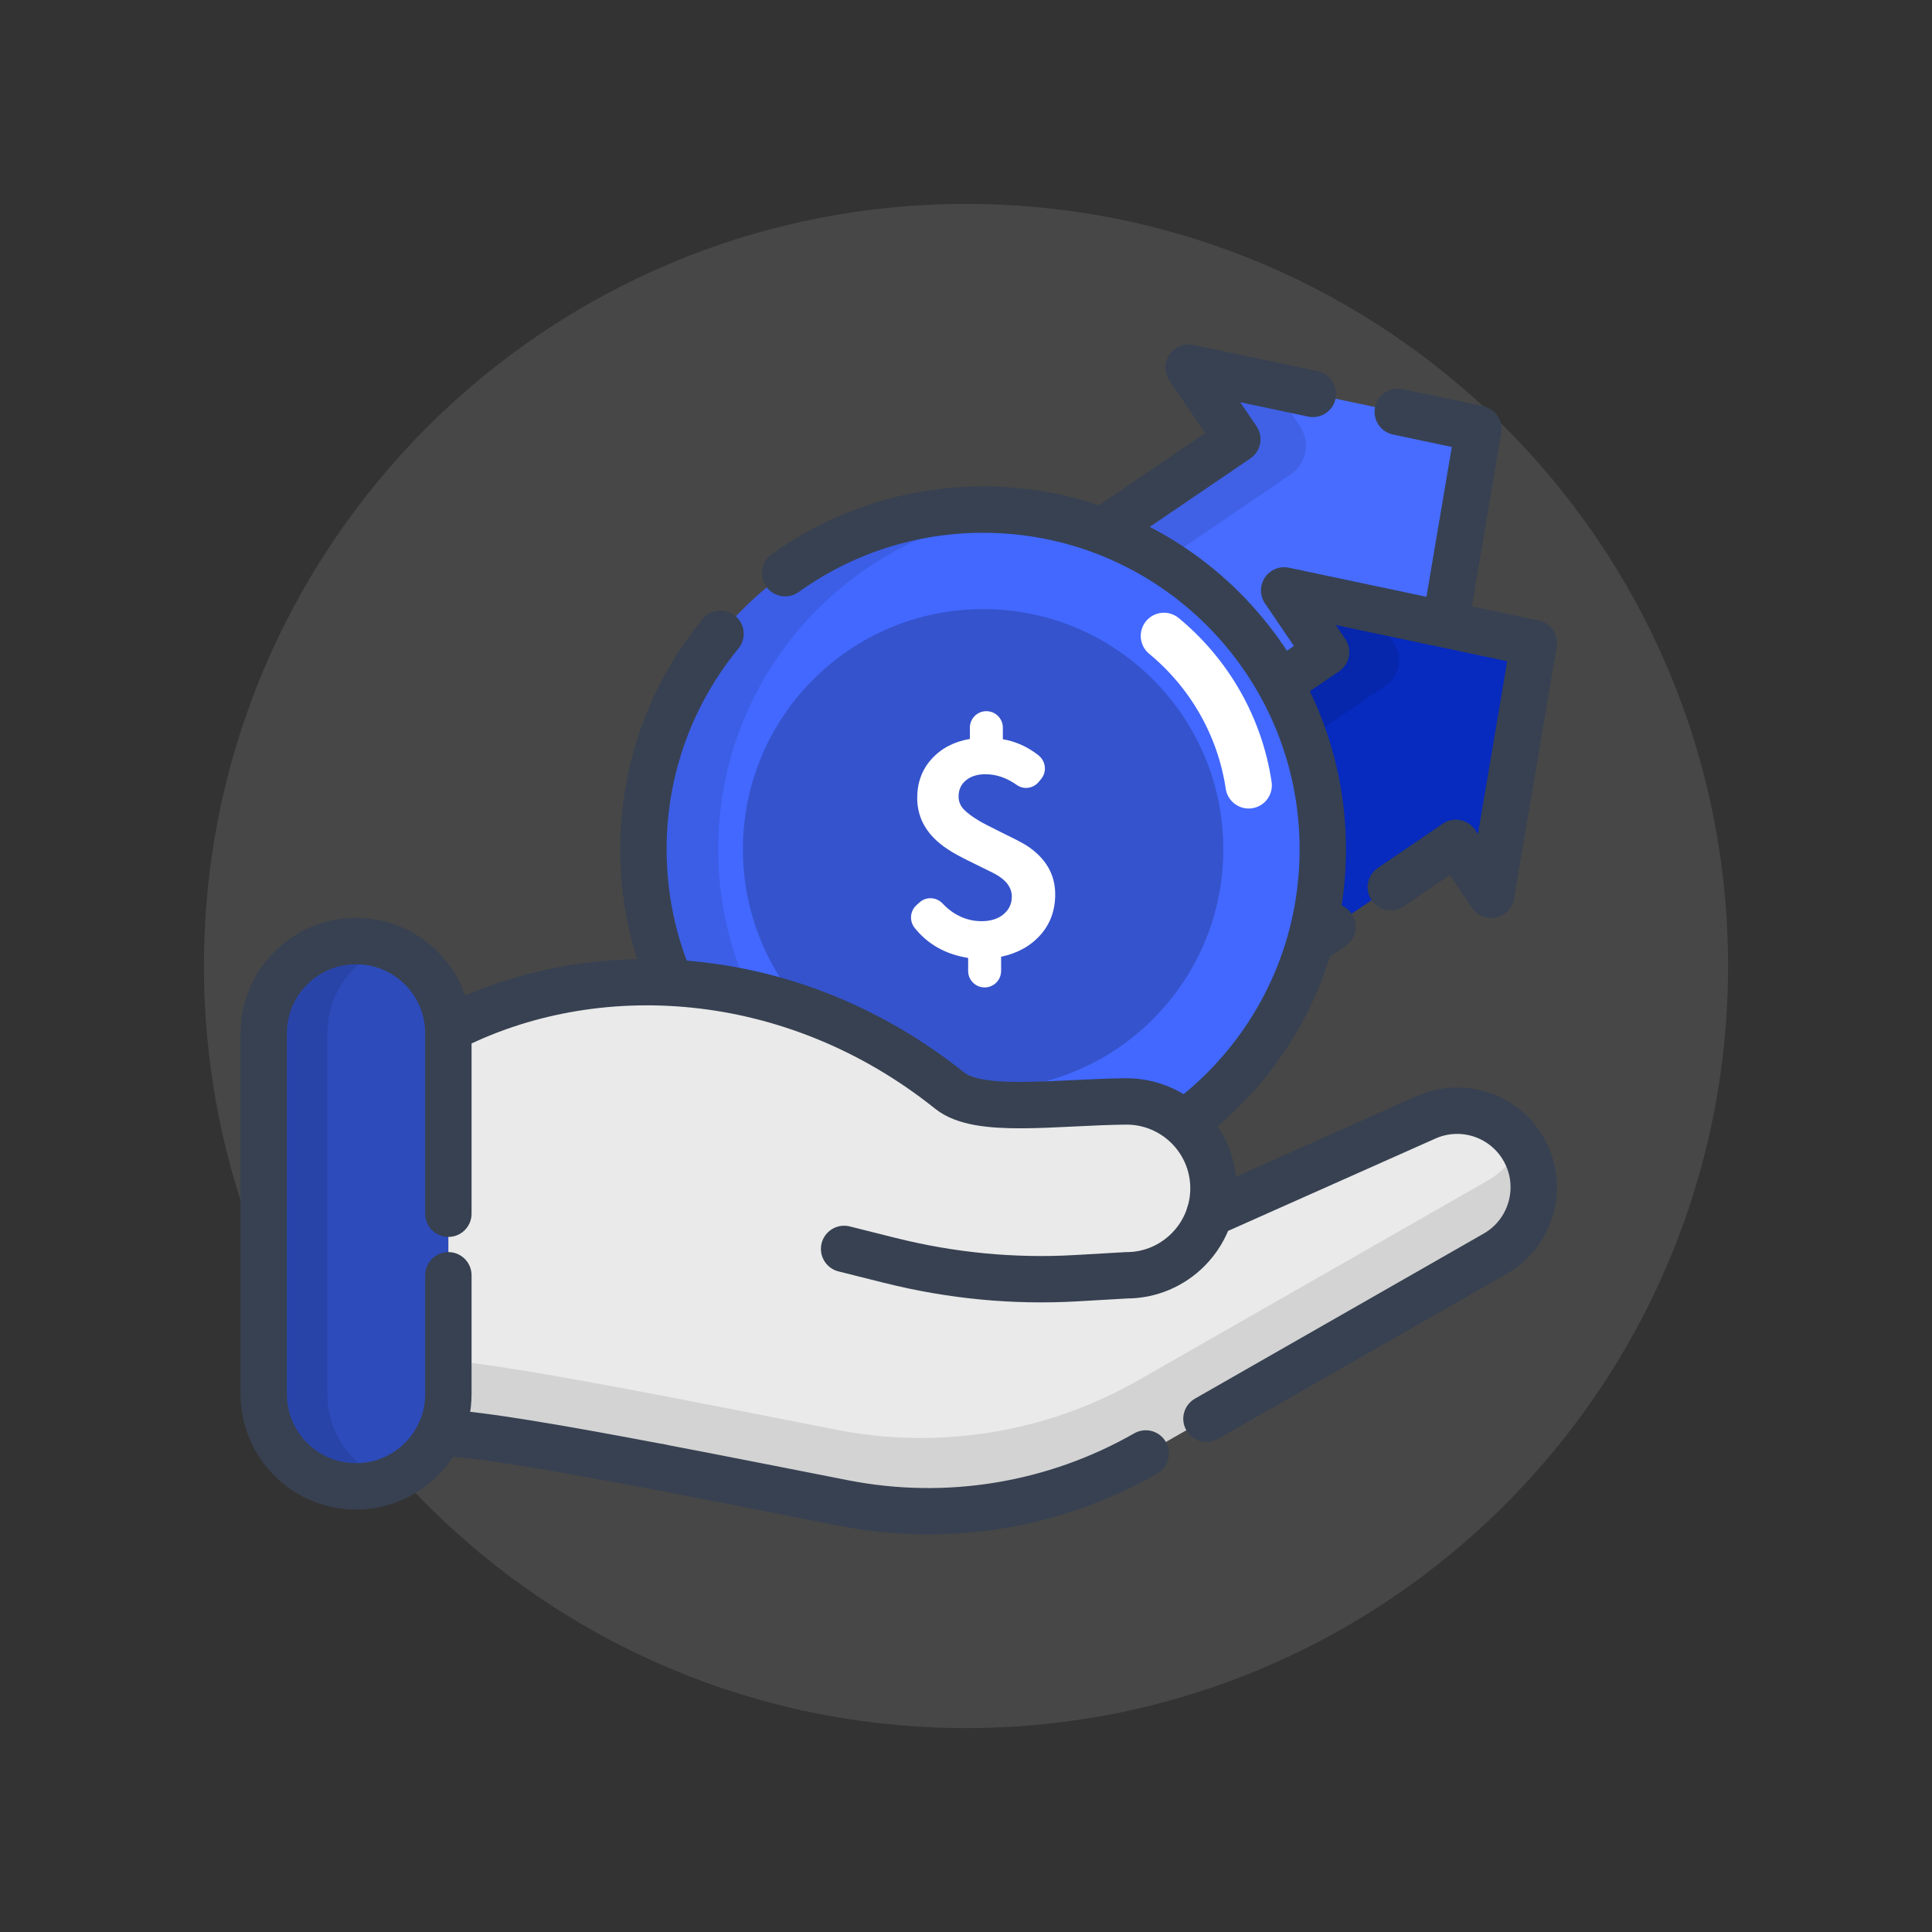
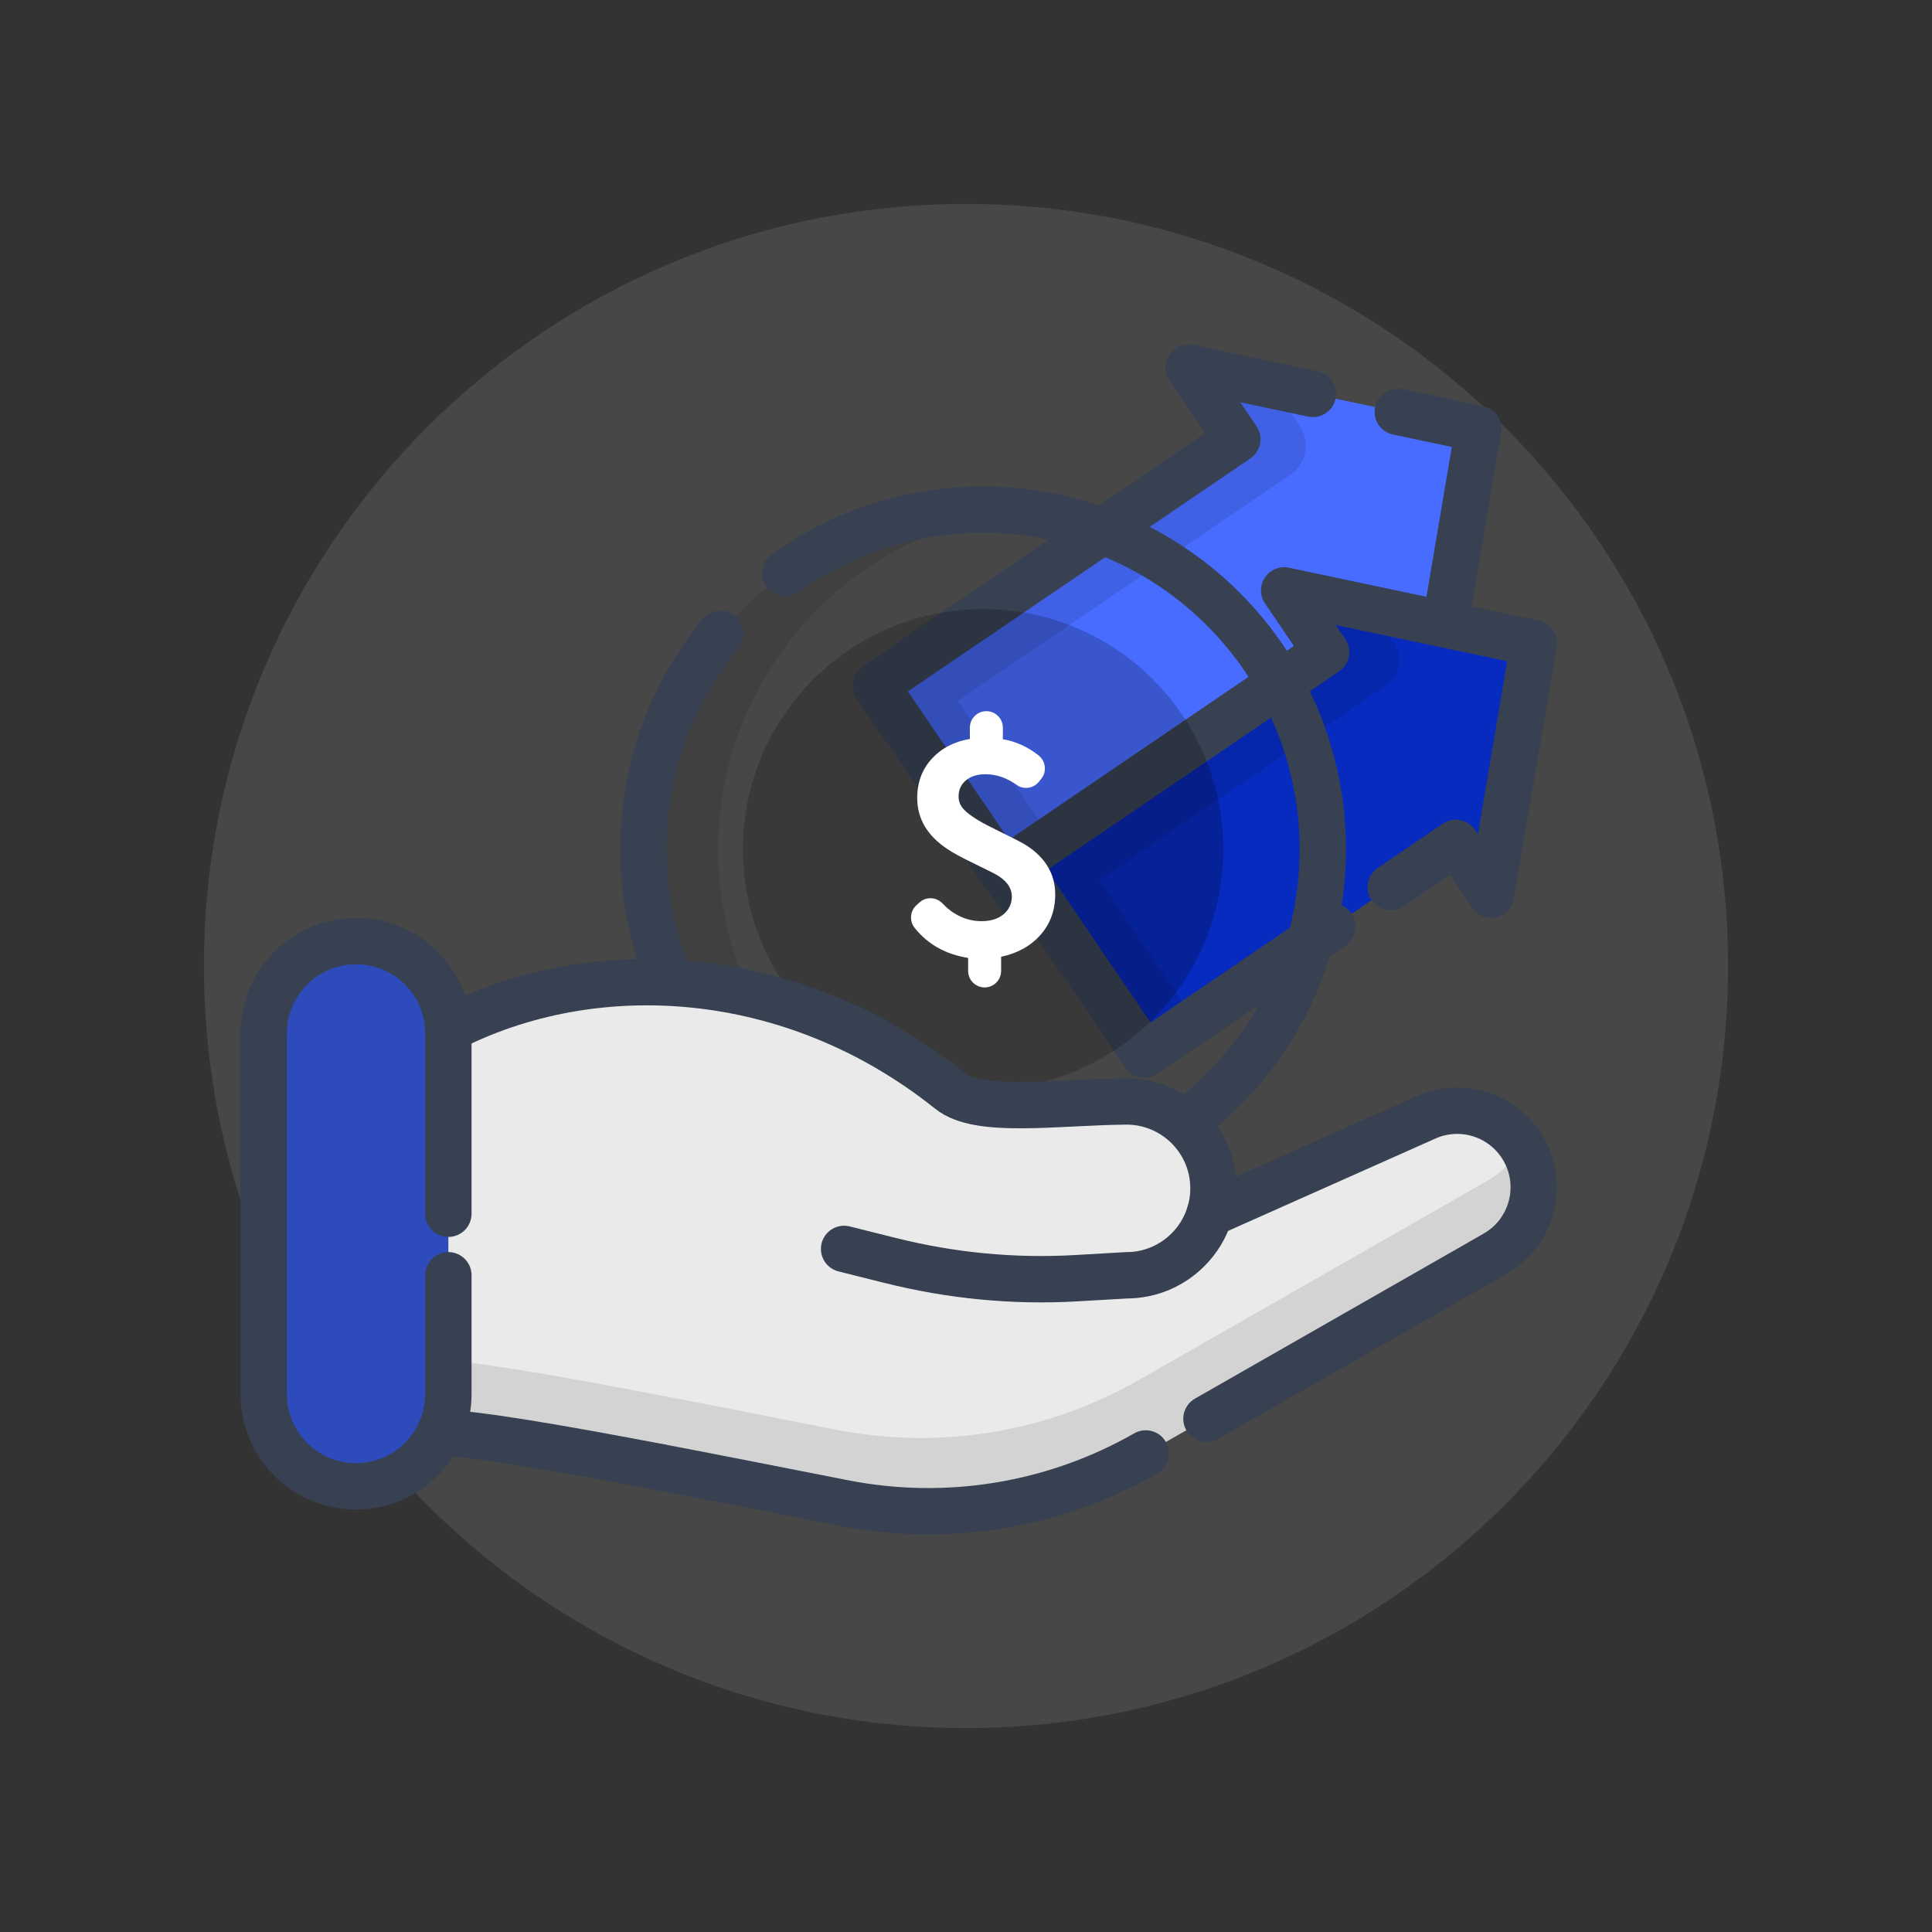
<svg xmlns="http://www.w3.org/2000/svg" width="250" height="250" viewBox="0 0 250 250" fill="none">
  <rect x="0" y="0" width="250" height="250" fill="#333333" stroke="none" />
  <g opacity="0.1">
    <path d="M125 26.389C70.538 26.389 26.389 70.538 26.389 125C26.389 179.461 70.538 223.611 125 223.611C179.461 223.611 223.611 179.461 223.611 125C223.611 70.538 179.461 26.389 125 26.389Z" fill="white" />
  </g>
  <path d="M191.303 55.498L153.806 47.571L160.111 56.839L113.314 88.674L132.81 117.331L179.606 85.497L184.904 93.287L191.303 55.498Z" fill="#476CFF" />
  <g opacity="0.1">
    <path d="M167.018 61.393L123.937 90.7L139.126 113.028L132.805 117.327L113.316 88.679L160.114 56.844L153.805 47.569L164.606 49.856L168.206 55.147C169.603 57.2 169.07 59.996 167.018 61.393Z" fill="black" />
  </g>
  <path d="M169.886 50.971L153.806 47.571L160.111 56.839L113.314 88.674L132.81 117.331L179.606 85.497L184.904 93.287L191.303 55.498L180.871 53.293" stroke="#374151" stroke-width="6" stroke-linecap="round" stroke-linejoin="round" />
  <path d="M198.467 83.226L166.171 76.398L171.601 84.381L131.297 111.8L148.087 136.482L188.392 109.063L192.956 115.772L198.467 83.226Z" fill="#072ABF" />
  <g opacity="0.1">
    <path d="M179.29 88.724L142.287 113.896L154.625 132.032L148.092 136.477L131.298 111.805L171.602 84.387L166.172 76.403L177.341 78.76L180.345 83.176C181.586 84.999 181.113 87.483 179.29 88.724Z" fill="black" />
  </g>
  <path d="M179.962 114.798L188.391 109.063L192.955 115.772L198.467 83.226L166.17 76.398L171.6 84.381L131.295 111.8L148.087 136.482L172.421 119.927" stroke="#374151" stroke-width="6" stroke-linecap="round" stroke-linejoin="round" />
-   <path d="M171.17 109.899C171.17 134.175 151.49 153.855 127.214 153.855C102.938 153.855 83.258 134.175 83.258 109.899C83.258 85.623 102.938 65.943 127.214 65.943C151.49 65.943 171.17 85.623 171.17 109.899Z" fill="#4268FF" />
  <g opacity="0.2">
    <path d="M158.296 109.899C158.296 127.065 144.38 140.981 127.214 140.981C110.048 140.981 96.132 127.065 96.132 109.899C96.132 92.734 110.048 78.817 127.214 78.817C144.38 78.817 158.296 92.734 158.296 109.899Z" fill="black" />
  </g>
-   <path d="M150.613 82.286C156.391 87.054 160.416 93.87 161.578 101.621" stroke="white" stroke-width="6" stroke-miterlimit="10" stroke-linecap="round" />
  <g opacity="0.1">
    <path d="M132.047 153.589C130.464 153.76 128.849 153.851 127.211 153.851C102.938 153.851 83.262 134.176 83.262 109.903C83.262 85.618 102.938 65.943 127.211 65.943C128.849 65.943 130.464 66.034 132.047 66.204C110.05 68.617 92.935 87.257 92.935 109.903C92.935 132.537 110.05 151.177 132.047 153.589Z" fill="black" />
  </g>
  <path d="M136.543 115.719C136.543 117.791 135.907 119.544 134.635 120.979C133.361 122.414 131.665 123.356 129.544 123.805V125.639C129.544 126.817 128.589 127.773 127.411 127.773C126.232 127.773 125.277 126.817 125.277 125.639V123.955C122.367 123.493 120.061 122.2 118.362 120.076C117.654 119.192 117.741 117.908 118.577 117.144L118.973 116.781C119.848 115.98 121.189 116.066 121.994 116.936C122.422 117.398 122.898 117.797 123.423 118.134C124.533 118.845 125.726 119.2 126.998 119.2C128.196 119.2 129.151 118.901 129.862 118.302C130.573 117.703 130.929 116.943 130.929 116.019C130.929 114.772 130.092 113.736 128.421 112.912L125.988 111.714C124.39 110.941 123.267 110.329 122.619 109.88C119.998 108.158 118.688 105.949 118.688 103.254C118.688 101.258 119.312 99.574 120.561 98.201C121.807 96.829 123.454 95.968 125.501 95.618V94.159C125.501 92.981 126.457 92.025 127.635 92.025C128.813 92.025 129.769 92.981 129.769 94.159V95.656C131.443 95.941 132.978 96.633 134.373 97.733C135.32 98.479 135.495 99.849 134.735 100.784L134.427 101.163C133.732 102.018 132.484 102.221 131.585 101.583C130.27 100.651 128.916 100.185 127.523 100.185C126.475 100.185 125.632 100.447 124.996 100.972C124.359 101.495 124.041 102.194 124.041 103.068C124.041 103.692 124.253 104.234 124.678 104.696C125.101 105.158 125.776 105.663 126.699 106.212C127.098 106.461 128.034 106.948 129.506 107.672C131.003 108.395 132.089 108.957 132.762 109.356C135.283 110.979 136.543 113.099 136.543 115.719Z" fill="white" />
  <path d="M101.601 74.172C108.813 68.993 117.657 65.943 127.214 65.943C151.49 65.943 171.17 85.623 171.17 109.899C171.17 134.175 151.49 153.855 127.214 153.855C102.938 153.855 83.258 134.175 83.258 109.899C83.258 99.312 87.001 89.599 93.236 82.011" stroke="#374151" stroke-width="6" stroke-miterlimit="10" stroke-linecap="round" />
  <path d="M58.019 133.728L58.019 180.385C58.019 182.171 57.632 183.879 56.926 185.404L56.914 185.404C55.025 189.489 50.883 192.334 46.07 192.334C39.469 192.334 34.121 186.985 34.121 180.385L34.121 133.728C34.121 127.128 39.469 121.779 46.07 121.779C49.37 121.779 52.363 123.111 54.525 125.273C56.562 127.31 57.859 130.087 58.007 133.16C58.018 133.353 58.019 133.534 58.019 133.728Z" fill="#2E4BBB" />
  <g opacity="0.1">
-     <path d="M50.178 191.605C48.892 192.071 47.515 192.334 46.07 192.334C39.47 192.334 34.121 186.985 34.121 180.385L34.122 133.728C34.122 127.128 39.47 121.779 46.07 121.779C47.527 121.779 48.915 122.03 50.201 122.508C45.627 124.192 42.372 128.573 42.372 133.728L42.371 180.385C42.371 185.528 45.615 189.909 50.178 191.605Z" fill="black" />
-   </g>
+     </g>
  <path d="M156.532 157.056L184.527 144.584C188.998 142.593 194.244 144.163 196.896 148.283C197.966 149.944 198.466 151.788 198.466 153.619C198.466 157.056 196.68 160.402 193.471 162.234L148.259 188.077C136.436 194.836 122.576 197.113 109.204 194.496C90.439 190.82 64.232 185.494 56.926 185.403C57.632 183.878 58.019 182.171 58.019 180.384L58.019 133.728C58.019 133.534 58.019 133.353 58.007 133.159L58.019 133.159C76.795 123.486 102.525 124.84 122.883 141.124C126.672 144.163 136.504 142.627 145.631 142.524C151.901 142.457 157.022 147.509 157.022 153.768C157.022 154.917 156.851 156.021 156.532 157.056Z" fill="#EAEAEA" />
  <g opacity="0.1">
    <path d="M198.466 153.62C198.466 157.057 196.679 160.402 193.471 162.235L148.259 188.077C136.436 194.837 122.575 197.113 109.204 194.496C90.439 190.82 64.232 185.494 56.926 185.403C57.632 183.878 58.018 182.172 58.018 180.385L58.018 176.038C67.316 176.834 90.951 181.625 108.259 185.017C121.631 187.634 135.491 185.358 147.314 178.598L192.526 152.755C194.483 151.64 195.917 149.956 196.725 148.032C196.782 148.112 196.839 148.204 196.896 148.284C197.966 149.945 198.466 151.788 198.466 153.62Z" fill="black" />
  </g>
  <path d="M58.019 165.02L58.019 180.385C58.019 182.172 57.632 183.878 56.927 185.403" stroke="#374151" stroke-width="6" stroke-miterlimit="10" stroke-linecap="round" />
  <path d="M56.915 185.403C55.026 189.489 50.884 192.334 46.07 192.334C39.47 192.334 34.121 186.986 34.121 180.385L34.122 133.728C34.122 127.128 39.47 121.78 46.07 121.78C49.37 121.78 52.364 123.111 54.525 125.274C56.563 127.311 57.859 130.087 58.007 133.159C58.019 133.353 58.019 133.535 58.019 133.728L58.019 157.057" stroke="#374151" stroke-width="6" stroke-miterlimit="10" stroke-linecap="round" />
  <path d="M58.019 133.159C76.795 123.487 102.525 124.841 122.883 141.125C126.672 144.164 136.504 142.627 145.631 142.525C151.901 142.457 157.022 147.509 157.022 153.768C157.022 154.917 156.851 156.021 156.532 157.057C155.986 158.843 155.008 160.437 153.722 161.722C151.685 163.759 148.874 165.023 145.767 165.023L139.247 165.398C131.167 165.864 123.077 165.079 115.236 163.111C115.19 163.099 115.133 163.088 115.077 163.077L109.227 161.608" stroke="#374151" stroke-width="6" stroke-miterlimit="10" stroke-linecap="round" />
  <path d="M85.355 189.839C72.836 187.456 61.375 185.458 56.926 185.403L56.915 185.403" stroke="#374151" stroke-width="6" stroke-miterlimit="10" stroke-linecap="round" />
  <path d="M148.259 188.077C136.436 194.837 122.576 197.113 109.204 194.496C101.867 193.058 93.392 191.369 85.355 189.839" stroke="#374151" stroke-width="6" stroke-miterlimit="10" stroke-linecap="round" />
  <path d="M156.532 157.056L184.526 144.585C188.998 142.593 194.244 144.164 196.895 148.283C197.965 149.944 198.466 151.788 198.466 153.62C198.466 157.057 196.68 160.402 193.47 162.234L156.115 183.587" stroke="#374151" stroke-width="6" stroke-miterlimit="10" stroke-linecap="round" />
</svg>